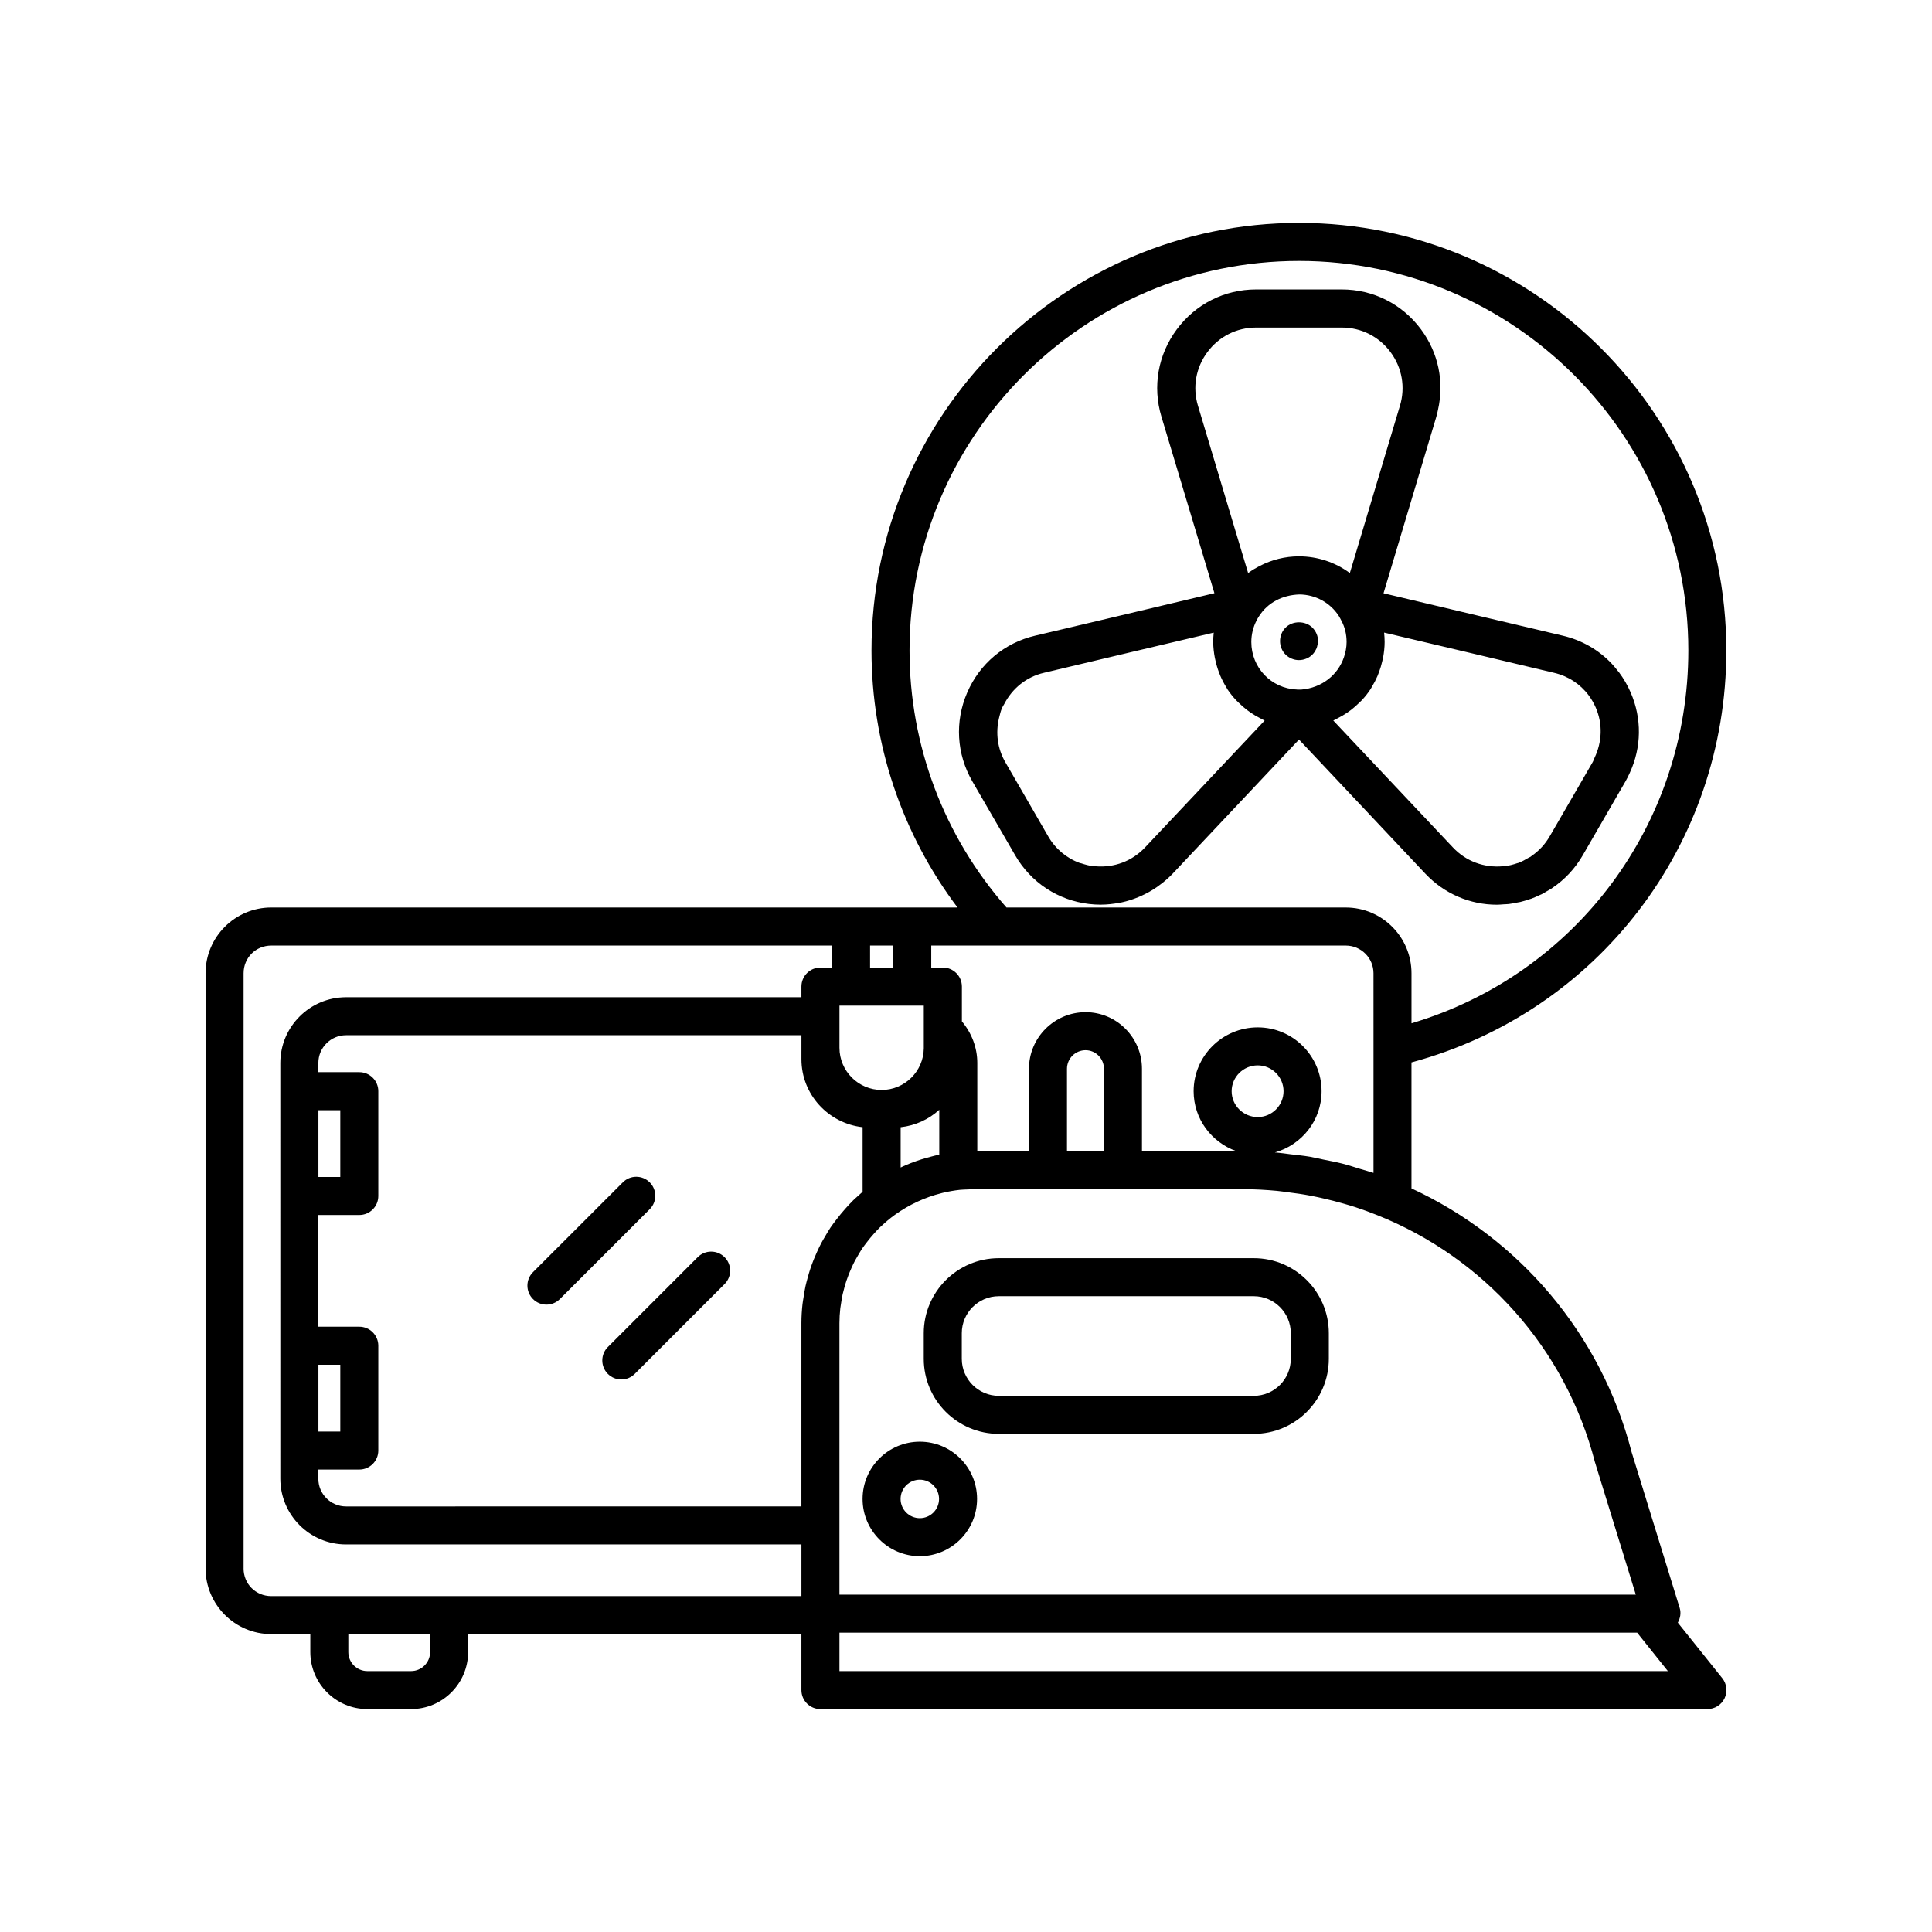
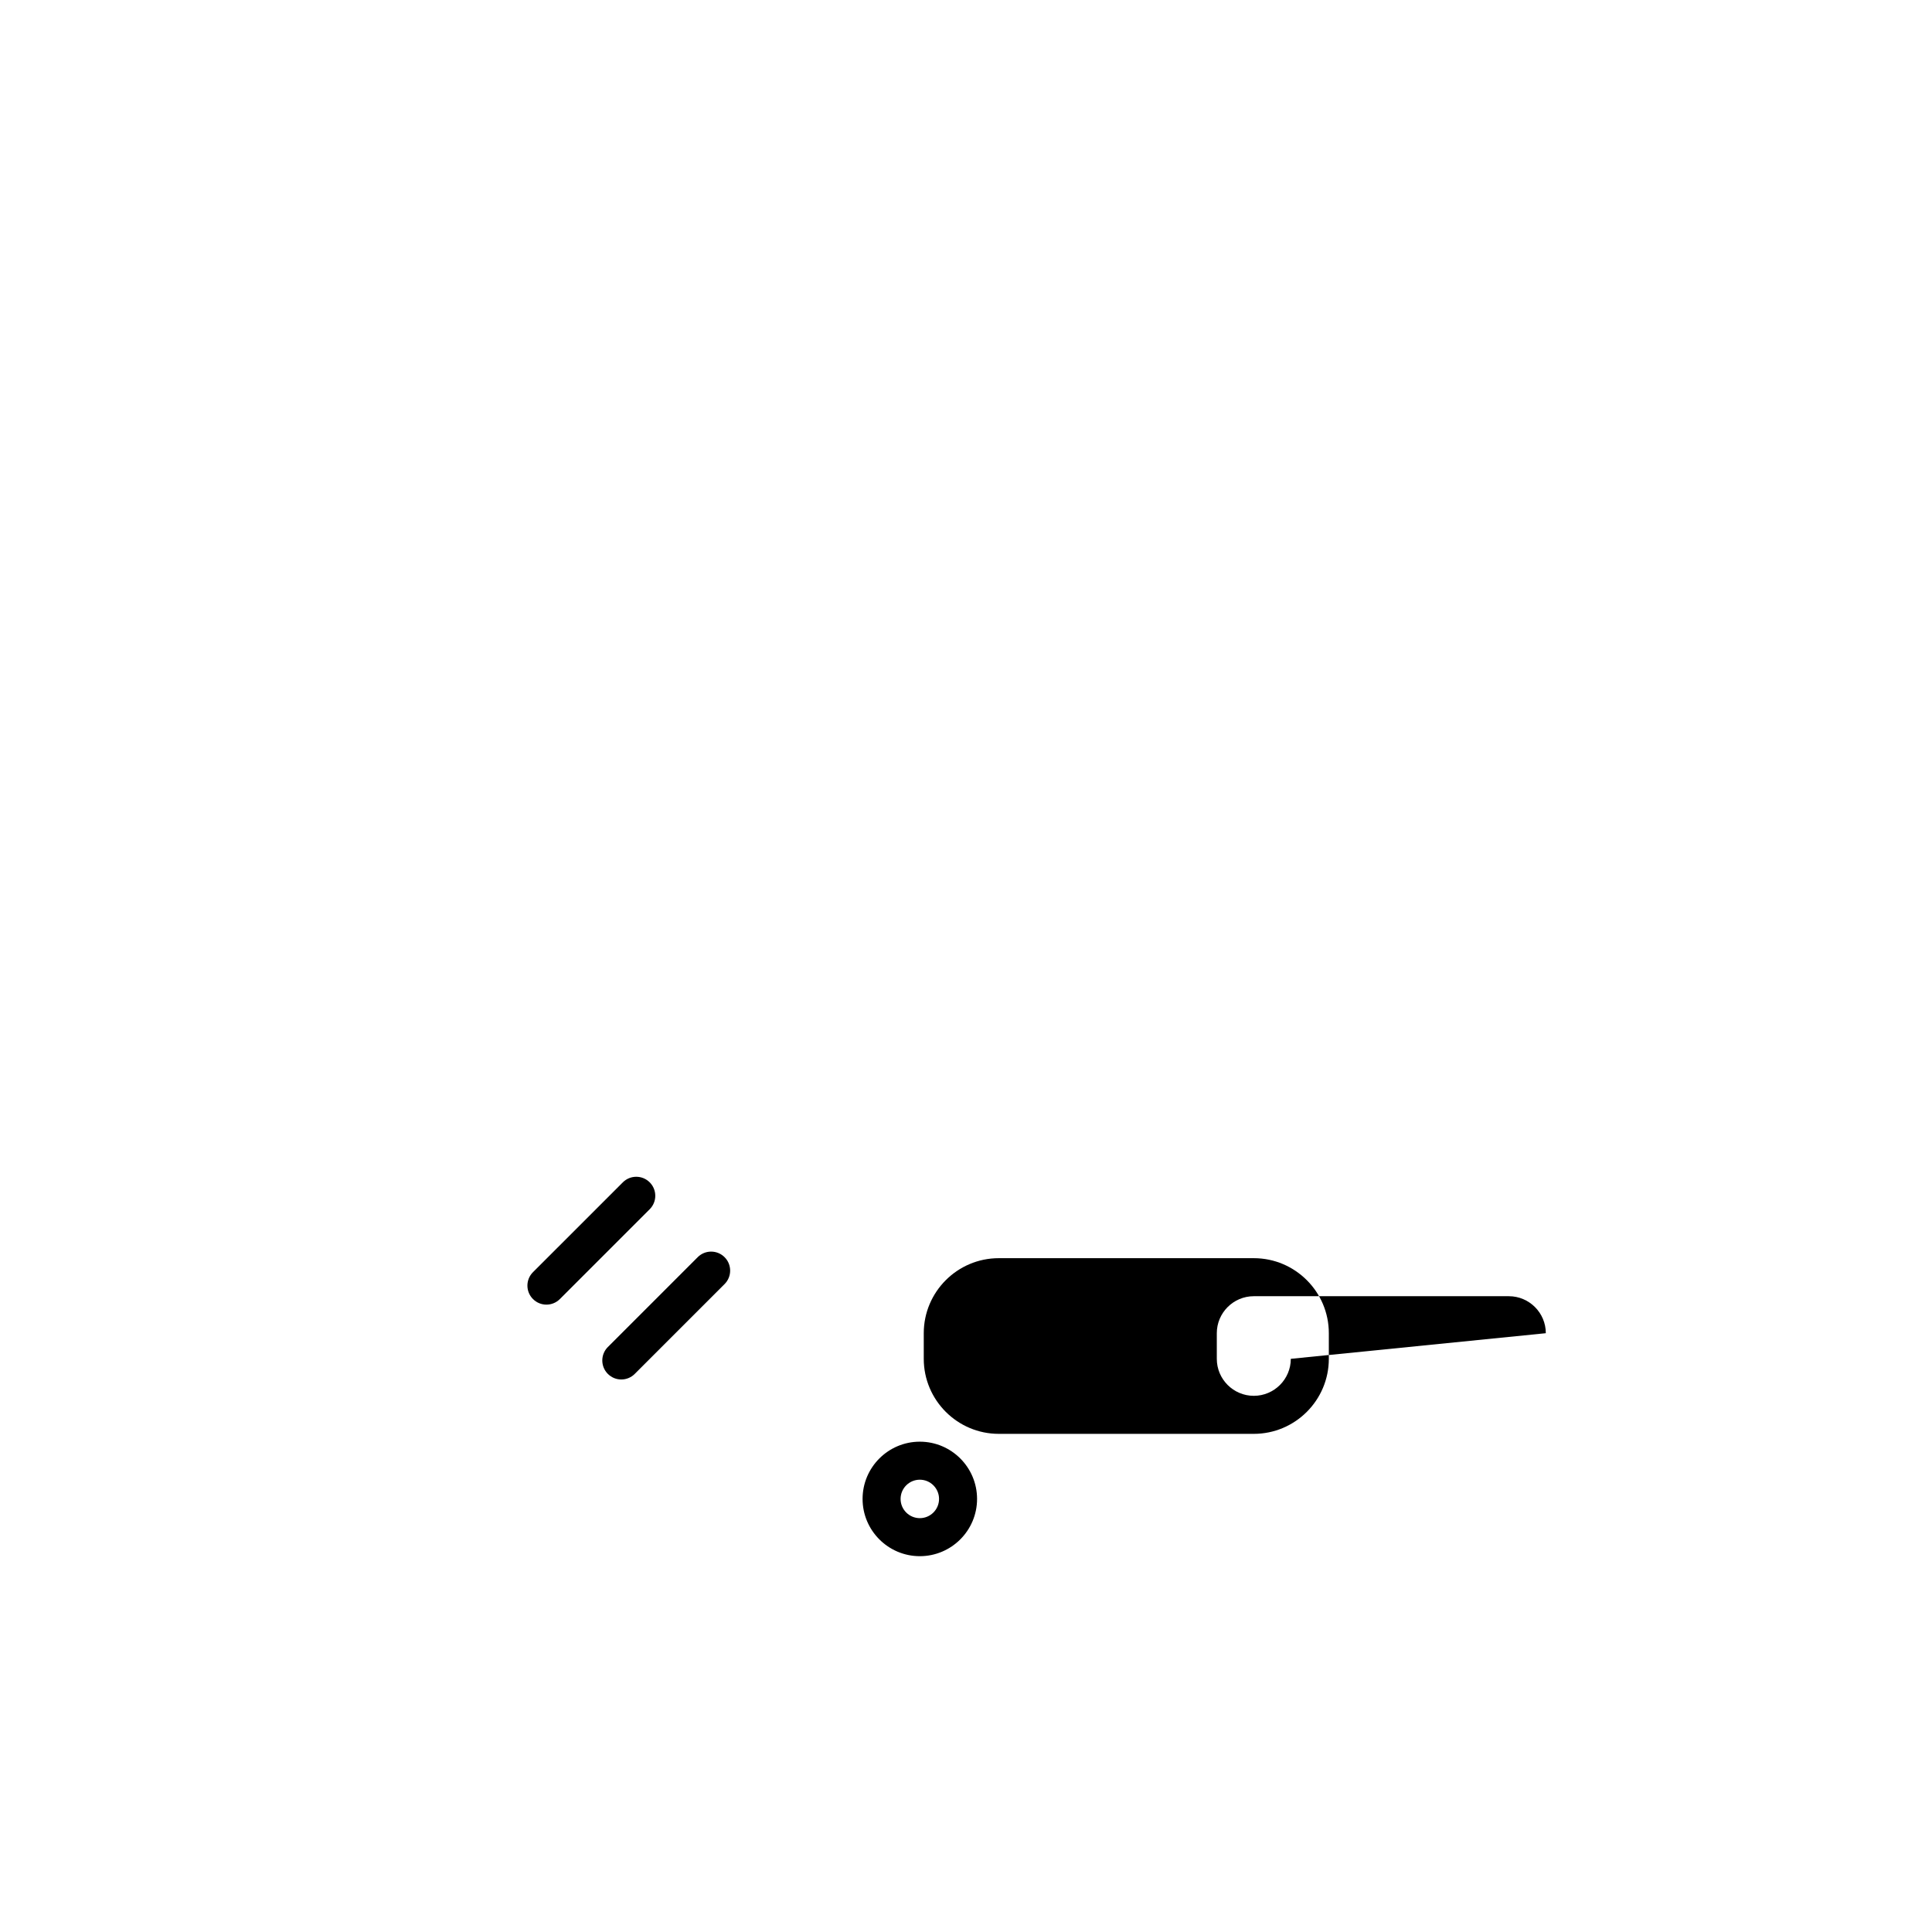
<svg xmlns="http://www.w3.org/2000/svg" fill="#000000" width="800px" height="800px" version="1.1" viewBox="144 144 512 512">
  <g>
-     <path d="m540.71 383.76c0.582 0 1.168-0.066 1.754-0.105 0.457-0.031 0.91-0.027 1.367-0.078 0.004 0 0.012 0 0.016-0.004 0.012 0 0.027 0 0.039-0.004 0.793-0.094 1.562-0.254 2.332-0.414 0.223-0.047 0.457-0.07 0.68-0.121 0.824-0.195 1.625-0.453 2.418-0.723 0.168-0.055 0.34-0.094 0.504-0.152 0.73-0.266 1.434-0.59 2.133-0.918 0.211-0.102 0.438-0.176 0.645-0.281 0.484-0.242 0.938-0.539 1.402-0.812 0.402-0.234 0.82-0.445 1.207-0.699 0.059-0.039 0.109-0.086 0.168-0.125 3.266-2.195 6.039-5.133 8.086-8.688l8.922-15.438 2.383-4.117c0.434-0.746 0.797-1.516 1.152-2.289 3.102-6.742 3.227-14.352 0.234-21.262-0.832-1.93-1.875-3.715-3.094-5.348-0.105-0.145-0.234-0.27-0.344-0.41-0.504-0.648-1.02-1.289-1.582-1.883-3.453-3.656-7.926-6.246-13.008-7.434l-22.891-5.406-24.582-5.828 13.996-46.781c0.184-0.605 0.301-1.219 0.438-1.832 1.684-7.43 0.117-15.098-4.492-21.305-0.004-0.004-0.004-0.008-0.008-0.016-5-6.723-12.652-10.582-21-10.582h-22.719c-8.344 0-16 3.856-21 10.582-4.988 6.719-6.477 15.156-4.07 23.145l10.16 33.82 3.879 12.953-28.297 6.719-19.203 4.531c-8.121 1.902-14.688 7.398-18.012 15.078-3.332 7.699-2.832 16.281 1.367 23.551l11.324 19.551c2.094 3.621 4.926 6.613 8.273 8.816l0.082 0.047c3.316 2.172 7.133 3.578 11.227 4.066 1.051 0.121 2.094 0.184 3.133 0.184h0.031c0.027 0 0.051-0.008 0.078-0.008 1.617-0.004 3.203-0.191 4.766-0.484 0.223-0.043 0.449-0.07 0.672-0.117 1.52-0.328 2.992-0.805 4.422-1.398 0.23-0.094 0.453-0.191 0.68-0.293 1.457-0.652 2.856-1.426 4.184-2.348 0.094-0.062 0.18-0.137 0.27-0.199 1.395-0.992 2.727-2.094 3.941-3.371l33.477-35.539 33.48 35.543c5.031 5.324 11.812 8.227 18.98 8.227zm-106.9-10.195c-1.117-0.133-2.188-0.418-3.227-0.762-0.141-0.047-0.301-0.055-0.441-0.105-3.508-1.277-6.461-3.75-8.391-7.102l-11.32-19.586c-2.109-3.637-2.625-7.793-1.672-11.77 0.219-0.91 0.434-1.82 0.816-2.699 0.145-0.332 0.367-0.602 0.531-0.922 2.156-4.203 5.898-7.242 10.559-8.324l23.645-5.609 21.34-5.035c-0.09 0.82-0.133 1.652-0.133 2.496 0 1.434 0.176 2.824 0.43 4.184 0.043 0.234 0.105 0.453 0.156 0.684 0.238 1.098 0.555 2.16 0.949 3.191 0.109 0.285 0.211 0.566 0.328 0.848 0.453 1.055 0.973 2.07 1.578 3.039 0.094 0.148 0.164 0.312 0.262 0.461 0.035 0.055 0.066 0.117 0.102 0.172 0.672 1.012 1.438 1.949 2.262 2.836 0.227 0.246 0.477 0.457 0.715 0.691 0.68 0.672 1.391 1.301 2.152 1.883 0.324 0.246 0.648 0.484 0.984 0.715 0.801 0.547 1.637 1.031 2.508 1.477 0.289 0.148 0.562 0.316 0.859 0.449 0.117 0.055 0.223 0.125 0.34 0.18l-31.715 33.645c-3.422 3.625-8.164 5.379-13.062 4.973-0.188-0.02-0.367 0.016-0.555-0.008zm55.039-46.816-0.977 0.004c-0.086-0.008-0.172-0.027-0.258-0.031-6.731-0.281-12-5.809-12-12.582 0-1.996 0.473-3.934 1.398-5.719 0.016-0.027 0.02-0.055 0.031-0.082 0.172-0.352 0.402-0.699 0.605-1.023 2.32-3.644 6.223-5.629 10.707-5.777 4.266 0.035 8.164 2.168 10.461 5.719 0.125 0.211 0.262 0.461 0.391 0.695 0.059 0.121 0.121 0.242 0.18 0.359l0.016 0.027c0.023 0.051 0.055 0.102 0.078 0.148 0.914 1.691 1.379 3.594 1.379 5.652 0 1.43-0.281 2.781-0.715 4.066-1.594 4.66-5.84 8.086-11.297 8.543zm-27.379-75.223c-1.477-4.898-0.566-10.082 2.5-14.211 3.07-4.137 7.773-6.508 12.906-6.508h22.73c5.125 0 9.828 2.371 12.898 6.504 3.062 4.129 3.977 9.305 2.5 14.219l-0.004 0.004-13.273 44.324c-0.031-0.023-0.07-0.039-0.102-0.062-3.816-2.793-8.473-4.359-13.383-4.359-3.688 0-7.219 0.902-10.379 2.535-0.027 0.016-0.059 0.027-0.086 0.039-0.984 0.516-1.945 1.082-2.848 1.738-0.051 0.039-0.109 0.062-0.164 0.098l-3.508-11.668zm36.215 83.246c0.297-0.133 0.566-0.301 0.855-0.449 0.871-0.441 1.711-0.93 2.512-1.477 0.336-0.227 0.66-0.465 0.98-0.707 0.762-0.582 1.48-1.215 2.16-1.891 0.234-0.23 0.484-0.441 0.707-0.684 0.863-0.93 1.652-1.922 2.348-2.988 0.125-0.191 0.219-0.402 0.34-0.602 0.547-0.895 1.035-1.828 1.453-2.801 0.164-0.375 0.301-0.758 0.445-1.145 0.324-0.879 0.59-1.777 0.805-2.703 0.09-0.391 0.191-0.77 0.266-1.164 0.23-1.309 0.387-2.641 0.387-4.016 0-0.84-0.051-1.676-0.137-2.504l23.051 5.445 21.98 5.215c3.742 0.867 6.945 2.977 9.172 5.961 0.738 0.992 1.371 2.078 1.879 3.25 1.883 4.344 1.688 9.125-0.336 13.348-0.184 0.379-0.285 0.781-0.5 1.148 0 0.004 0 0.004-0.004 0.004l-2.809 4.859-8.527 14.723c-0.004 0.008-0.012 0.016-0.016 0.023-1.227 2.141-2.891 3.898-4.84 5.238-0.074 0.051-0.133 0.125-0.211 0.176-0.191 0.125-0.418 0.191-0.609 0.309-0.863 0.516-1.742 1.008-2.699 1.355-0.078 0.027-0.168 0.031-0.246 0.059-1.098 0.379-2.234 0.668-3.422 0.809-0.133 0.016-0.262-0.012-0.395 0.004-4.988 0.449-9.766-1.309-13.223-4.973l-31.711-33.645c0.121-0.051 0.223-0.125 0.344-0.18z" />
-     <path d="m484.69 310.32c-0.953 0.957-1.461 2.269-1.461 3.578 0 1.312 0.508 2.621 1.461 3.578 0.91 0.906 2.219 1.461 3.527 1.461 1.363 0 2.672-0.555 3.578-1.461 0.25-0.25 0.453-0.5 0.656-0.805 0.152-0.254 0.305-0.555 0.453-0.855 0.102-0.301 0.203-0.605 0.254-0.961 0.098-0.301 0.148-0.602 0.148-0.957 0-1.309-0.551-2.621-1.512-3.578-1.867-1.867-5.242-1.867-7.106 0z" />
-     <path d="m476.27 477.43h-67.582c-10.961 0-19.883 8.922-19.883 19.883v6.789c0 10.961 8.922 19.883 19.883 19.883h67.582c10.961 0 19.883-8.922 19.883-19.883v-6.789c0-10.965-8.922-19.883-19.883-19.883zm9.805 26.672c0 5.406-4.398 9.805-9.805 9.805h-67.582c-5.406 0-9.805-4.398-9.805-9.805v-6.789c0-5.406 4.398-9.805 9.805-9.805h67.582c5.406 0 9.805 4.398 9.805 9.805z" />
-     <path d="m588.64 574.02c0.652-1.188 0.906-2.559 0.5-3.875l-12.742-41.305c-8.168-31.652-30.086-56.816-58.34-69.902v-33.387c49.309-13.324 83.438-57.594 83.438-109.18 0-62.473-50.801-113.3-113.24-113.3-62.473 0-113.3 50.828-113.3 113.3 0 24.738 8.039 48.543 22.797 68.129h-181.86c-9.605 0-17.418 7.816-17.418 17.418v157.72c0 9.605 7.812 17.418 17.418 17.418h10.344v4.754c0 8.336 6.781 15.113 15.113 15.113h11.59c8.336 0 15.113-6.781 15.113-15.113l0.004-4.75h88.328v14.832c0 2.781 2.254 5.039 5.039 5.039l235.06-0.004c1.938 0 3.699-1.109 4.543-2.856 0.836-1.746 0.602-3.816-0.605-5.328zm-330.66 7.797c0 2.777-2.258 5.039-5.039 5.039h-11.59c-2.781 0-5.039-2.262-5.039-5.039v-4.727h21.668zm308.73-50.23 10.793 35.008-211.04-0.004v-71.941c0-1.32 0.086-2.629 0.227-3.922 0.047-0.441 0.137-0.867 0.199-1.305 0.121-0.824 0.254-1.648 0.43-2.457 0.125-0.559 0.277-1.105 0.426-1.652 0.176-0.652 0.363-1.301 0.578-1.938 0.203-0.609 0.426-1.207 0.66-1.801 0.219-0.551 0.453-1.09 0.699-1.629 0.281-0.617 0.566-1.234 0.883-1.832 0.262-0.492 0.551-0.969 0.832-1.449 0.352-0.594 0.688-1.191 1.07-1.762 0.398-0.594 0.844-1.16 1.281-1.73 0.543-0.711 1.109-1.402 1.707-2.07 0.551-0.617 1.102-1.23 1.695-1.812 0.352-0.344 0.727-0.664 1.094-0.996 0.594-0.535 1.203-1.059 1.84-1.559 0.359-0.281 0.727-0.551 1.098-0.82 3.723-2.66 7.891-4.609 12.305-5.715 0.125-0.031 0.246-0.066 0.371-0.098 1.488-0.355 3.004-0.621 4.535-0.789 0.711-0.07 1.434-0.082 2.156-0.109 0.48-0.02 0.945-0.066 1.43-0.066h19.742c0.008 0 0.016-0.004 0.023-0.004h19.824c0.008 0 0.016 0.004 0.023 0.004h31.816c3.035 0 6.047 0.172 9.039 0.449 0.926 0.086 1.836 0.238 2.754 0.352 2.043 0.25 4.078 0.539 6.094 0.922 1.09 0.207 2.168 0.449 3.25 0.691 1.871 0.422 3.727 0.895 5.57 1.426 1.047 0.305 2.098 0.605 3.133 0.945 1.961 0.641 3.902 1.367 5.832 2.137 27.855 11.141 49.734 34.961 57.625 65.527zm-338.34 1.859h10.848c2.785 0 5.039-2.254 5.039-5.039v-27.777c0-2.781-2.254-5.039-5.039-5.039h-10.848v-29.605h10.848c2.785 0 5.039-2.254 5.039-5.039v-27.777c0-2.781-2.254-5.039-5.039-5.039h-10.848v-2.449c0-4.047 3.293-7.34 7.34-7.34h120.68v6.348c0 9.359 7.121 17.004 16.211 18.027v17.109c-0.375 0.316-0.727 0.66-1.09 0.992-0.469 0.422-0.949 0.832-1.395 1.27-0.762 0.746-1.477 1.535-2.184 2.332-0.785 0.879-1.52 1.785-2.231 2.715-0.539 0.711-1.094 1.41-1.594 2.152-0.512 0.758-0.957 1.551-1.422 2.336-0.344 0.59-0.699 1.168-1.02 1.773-0.422 0.797-0.801 1.609-1.172 2.426-0.301 0.66-0.59 1.324-0.859 2-0.312 0.789-0.605 1.578-0.875 2.383-0.266 0.789-0.492 1.594-0.715 2.402-0.199 0.73-0.402 1.457-0.566 2.199-0.223 1.012-0.383 2.043-0.539 3.078-0.086 0.578-0.203 1.148-0.266 1.734-0.18 1.645-0.289 3.312-0.289 5.004v48.59l-120.68 0.004c-4.051 0-7.34-3.293-7.34-7.344zm0.016-10.074v-17.699h5.797v17.699zm0-67.457v-17.699h5.797v17.699zm160.43-45.414v11.312c-0.082 6.098-5.055 11.035-11.168 11.035-6.164 0-11.18-5.016-11.18-11.18v-11.164zm2.797 39.789c-0.238 0.055-0.473 0.121-0.707 0.184-1.816 0.457-3.59 1.012-5.312 1.676-0.078 0.031-0.156 0.055-0.23 0.086-0.676 0.266-1.348 0.539-2.008 0.84-0.02 0.008-0.035 0.02-0.055 0.027-0.207 0.094-0.41 0.199-0.617 0.297v-10.676c3.926-0.441 7.465-2.086 10.234-4.621v11.867c-0.441 0.09-0.867 0.219-1.305 0.32zm-17.035-49.879v-5.832h6.137v5.832zm95.824 32.77c0-3.777 3.102-6.848 6.906-6.848 3.777 0 6.848 3.07 6.848 6.848 0 3.777-3.07 6.848-6.848 6.848-3.809 0-6.906-3.07-6.906-6.848zm-33.844 15.879h-9.797v-21.82c0-2.719 2.211-4.93 4.93-4.93 2.68 0 4.867 2.211 4.867 4.93zm63.188 3.305c-1.668-0.426-3.363-0.73-5.047-1.074-1.188-0.242-2.352-0.543-3.551-0.746-1.699-0.285-3.422-0.449-5.137-0.652-1.234-0.145-2.449-0.355-3.691-0.457-0.16-0.012-0.32-0.012-0.48-0.023 7.125-1.996 12.395-8.477 12.395-16.23 0-9.332-7.59-16.922-16.926-16.922-9.363 0-16.984 7.59-16.984 16.922 0 7.34 4.742 13.539 11.312 15.879h-25.004v-21.82c0-8.277-6.699-15.008-14.941-15.008-8.277 0-15.008 6.731-15.008 15.008v21.82h-13.691v-23.371c0-4.094-1.508-7.957-4.082-11.016v-9.227c0-2.781-2.254-5.039-5.039-5.039l-3.082 0.004v-5.832h109.86c4.051 0 7.34 3.293 7.34 7.344l0.004 19.809v33.094c-1.137-0.391-2.297-0.676-3.441-1.027-1.598-0.488-3.18-1.02-4.805-1.434zm-114.71-135.99c0-56.918 46.309-103.22 103.23-103.22 56.887 0 103.16 46.309 103.16 103.22 0 46.086-29.859 85.844-73.363 98.809v-13.262c0-9.605-7.812-17.418-17.418-17.418l-89.922-0.004c-16.582-18.871-25.688-42.973-25.688-68.125zm-176.48 243.27v-157.72c0-4.117 3.223-7.344 7.34-7.344h148.6v5.832h-3.07c-2.785 0-5.039 2.254-5.039 5.039v2.824h-120.68c-9.605 0-17.418 7.812-17.418 17.418l0.004 110.18c0 9.605 7.812 17.418 17.418 17.418h120.68v13.691h-140.5c-4.117 0-7.34-3.223-7.34-7.34zm157.91 27.211v-10.188h211.39l8.148 10.188z" />
+     <path d="m476.27 477.43h-67.582c-10.961 0-19.883 8.922-19.883 19.883v6.789c0 10.961 8.922 19.883 19.883 19.883h67.582c10.961 0 19.883-8.922 19.883-19.883v-6.789c0-10.965-8.922-19.883-19.883-19.883zm9.805 26.672c0 5.406-4.398 9.805-9.805 9.805c-5.406 0-9.805-4.398-9.805-9.805v-6.789c0-5.406 4.398-9.805 9.805-9.805h67.582c5.406 0 9.805 4.398 9.805 9.805z" />
    <path d="m387.76 526.06c-8.363 0-15.168 6.809-15.168 15.172s6.805 15.172 15.168 15.172c8.367 0 15.172-6.809 15.172-15.172 0.004-8.363-6.801-15.172-15.172-15.172zm0 20.266c-2.809 0-5.094-2.285-5.094-5.094 0-2.809 2.281-5.094 5.094-5.094 2.809 0 5.098 2.285 5.098 5.094 0 2.809-2.285 5.094-5.098 5.094z" />
    <path d="m288.81 489.74c1.289 0 2.578-0.492 3.562-1.477l23.809-23.805c1.969-1.969 1.969-5.156 0-7.125s-5.156-1.969-7.125 0l-23.809 23.805c-1.969 1.969-1.969 5.156 0 7.125 0.984 0.984 2.273 1.477 3.562 1.477z" />
    <path d="m305.09 508.1c0.984 0.984 2.273 1.477 3.562 1.477 1.289 0 2.578-0.492 3.562-1.477l23.809-23.809c1.969-1.969 1.969-5.156 0-7.125s-5.156-1.969-7.125 0l-23.809 23.809c-1.965 1.969-1.965 5.156 0 7.125z" />
  </g>
</svg>